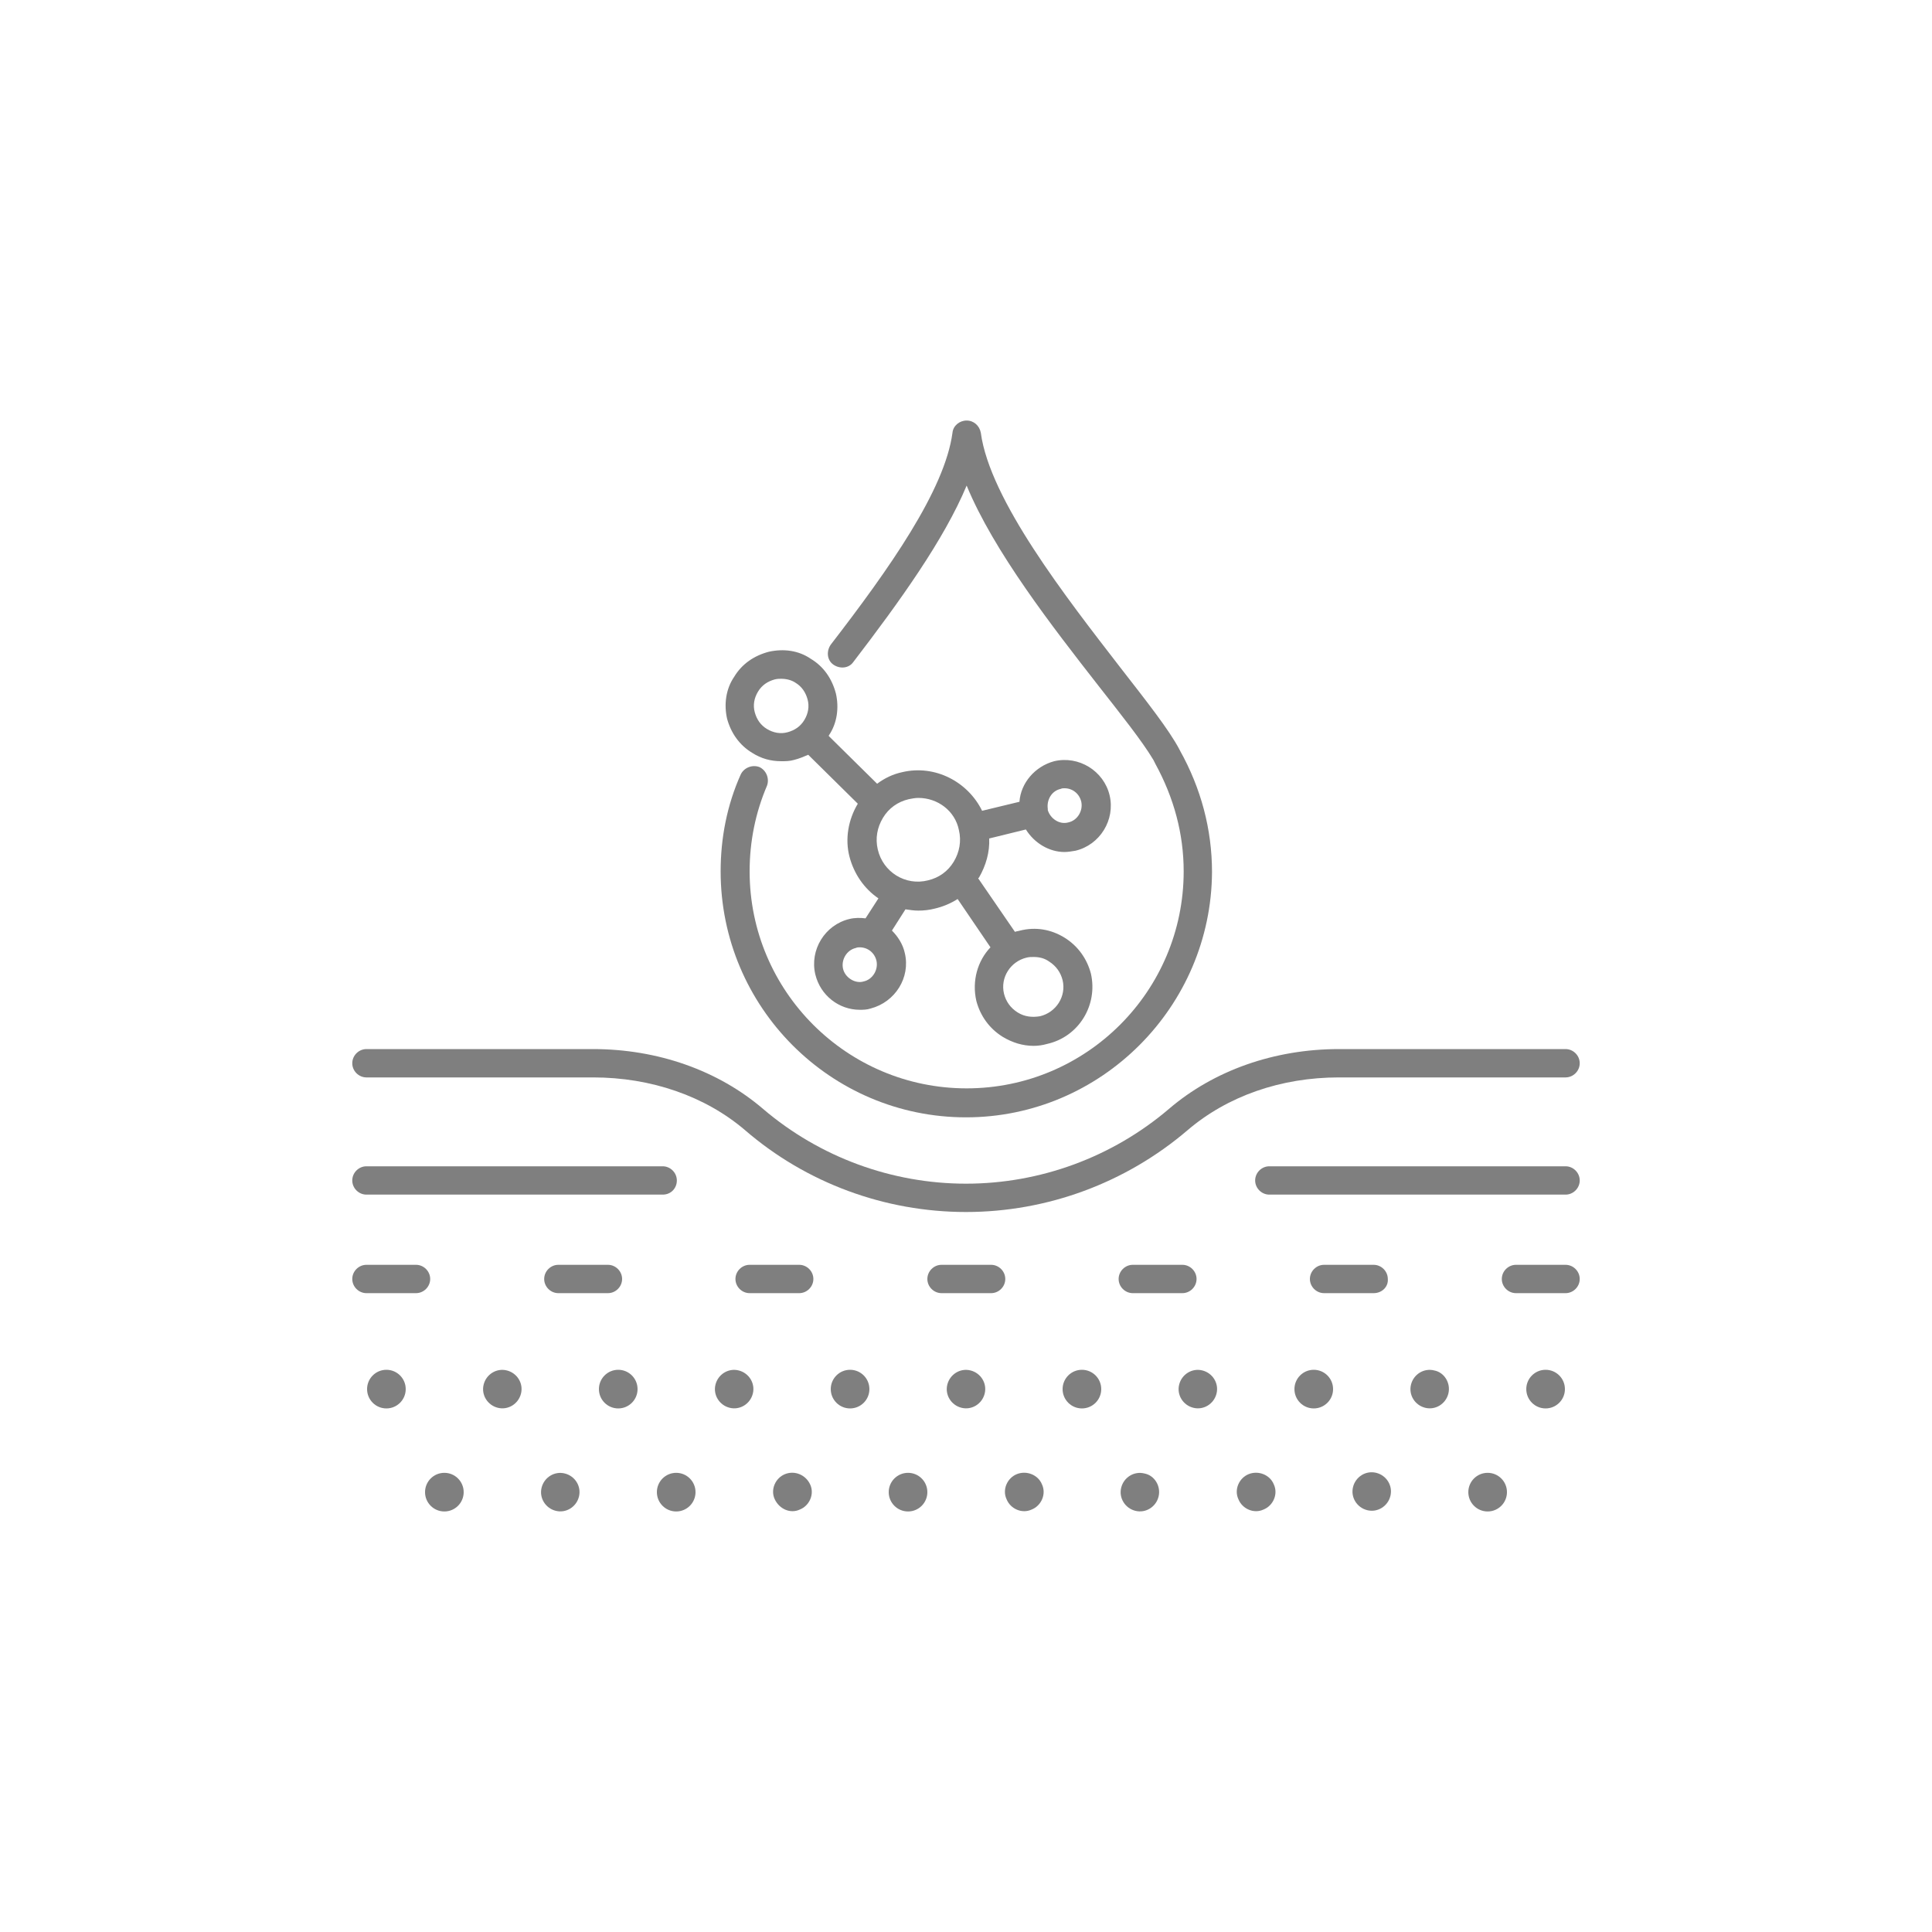
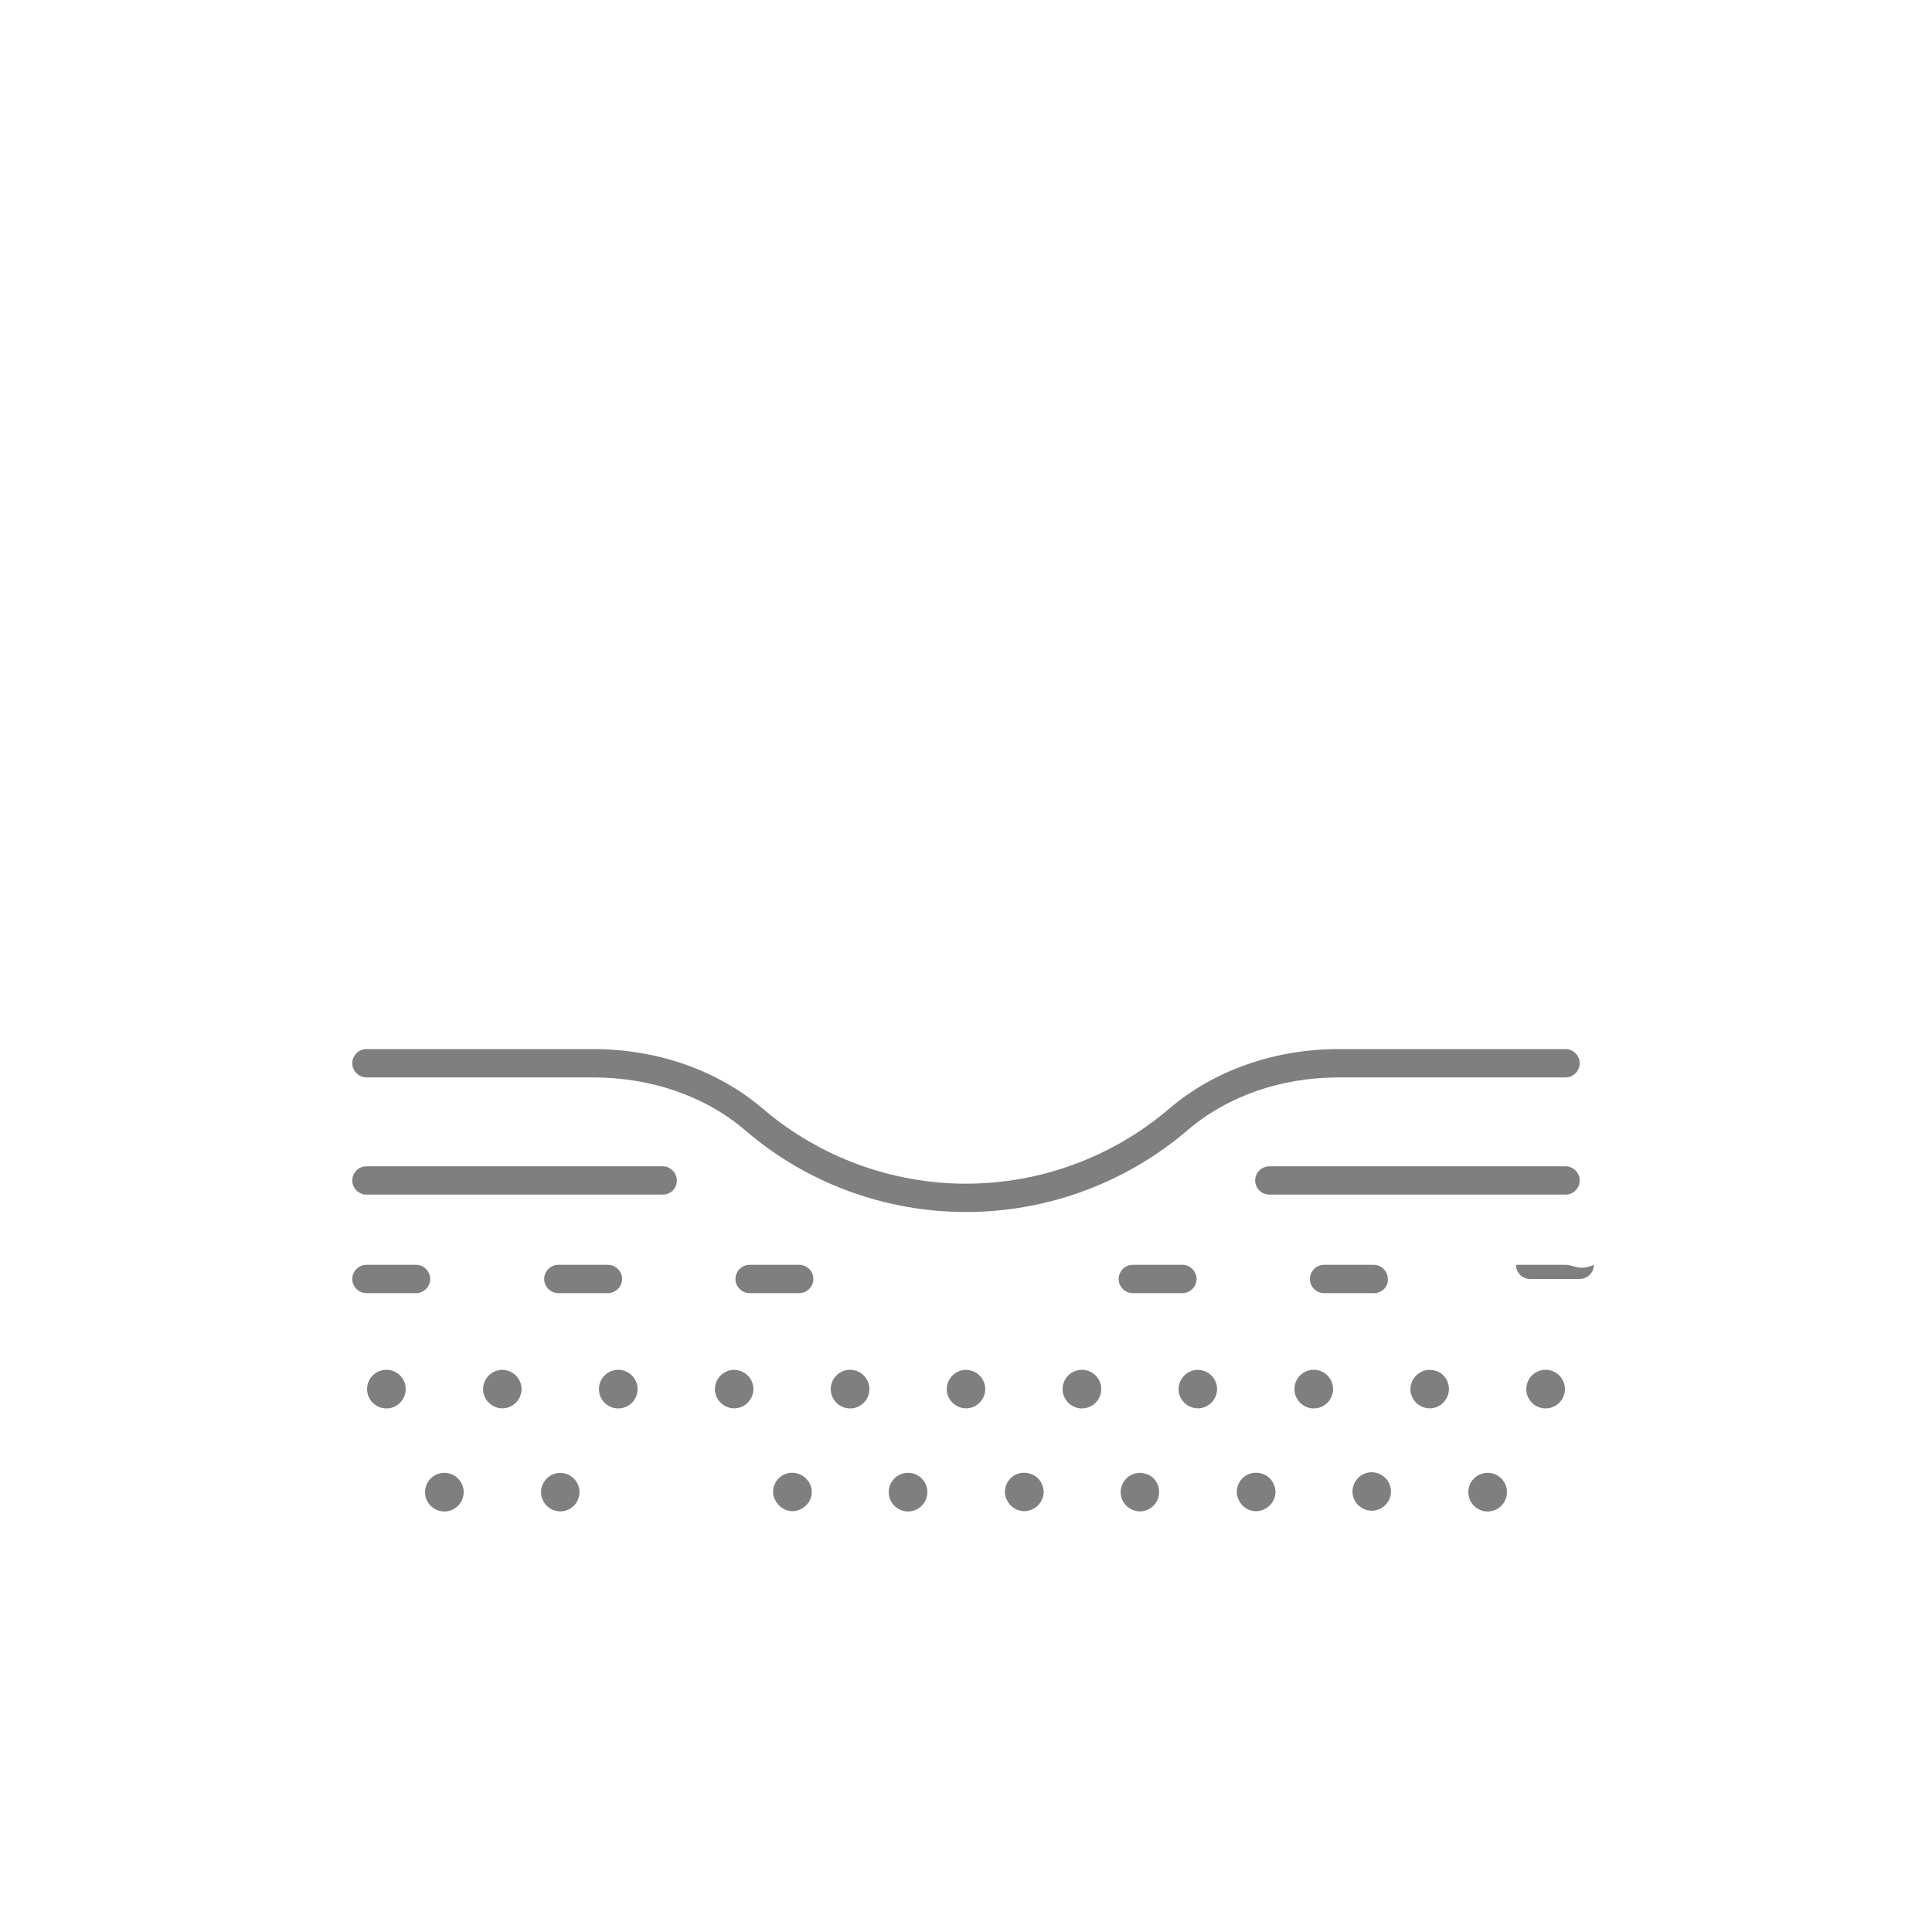
<svg xmlns="http://www.w3.org/2000/svg" version="1.0" id="圖層_1" x="0px" y="0px" viewBox="0 0 300 300" style="enable-background:new 0 0 300 300;" xml:space="preserve">
  <style type="text/css">
	.st0{fill:none;}
	.st1{fill:#7F7F7F;}
</style>
  <g>
    <g>
      <g id="_圖層_1">
        <g>
          <rect class="st0" width="300" height="300" />
        </g>
      </g>
    </g>
    <g>
-       <path class="st1" d="M150,173.5c21,0,38.1-17.2,38.2-38.1c0-6.6-1.7-13-5-18.9c0-0.1-0.1-0.1-0.1-0.2c-1.6-3-4.9-7.2-9.1-12.6    c-8.5-11-20.3-26.1-21.7-36.5c-0.2-1.1-1.1-1.9-2.2-1.9c-1.1,0-2.1,0.8-2.2,1.9c-1.2,8.9-9.8,21.1-18.9,32.9    c-0.7,1-0.6,2.4,0.4,3.1s2.4,0.6,3.1-0.4c7.2-9.4,14.1-19,17.6-27.4c4.2,10.2,13.3,21.9,20.4,31c3.6,4.6,6.8,8.6,8.6,11.6    c0.1,0.2,0.2,0.4,0.3,0.6c2.9,5.3,4.4,10.9,4.4,16.7c0,18.6-15.1,33.7-33.7,33.7c-18.6,0-33.7-15.1-33.7-33.7    c0-4.6,0.9-9.1,2.7-13.3c0.4-1.1-0.1-2.4-1.2-2.9c-1.1-0.4-2.4,0.1-2.9,1.2c-2.1,4.7-3.1,9.8-3.1,15    C111.9,156.4,129,173.5,150,173.5z" />
      <path class="st1" d="M56.9,167.3h35.2c9,0,17.4,2.9,23.6,8.2c9.5,8.2,21.7,12.7,34.3,12.7c12.6,0,24.8-4.5,34.4-12.7    c6.2-5.3,14.5-8.2,23.5-8.2h35.2c1.2,0,2.2-1,2.2-2.2c0-1.2-1-2.2-2.2-2.2h-35.2c-10,0-19.4,3.3-26.4,9.3    c-8.8,7.5-20,11.6-31.5,11.6s-22.7-4.1-31.5-11.6c-7-6-16.4-9.3-26.4-9.3H56.9c-1.2,0-2.2,1-2.2,2.2    C54.7,166.3,55.7,167.3,56.9,167.3z" />
      <circle class="st1" cx="60" cy="215.7" r="3" />
      <path class="st1" d="M78.7,212.8c-1.6-0.4-3.2,0.6-3.6,2.2c-0.4,1.6,0.6,3.2,2.2,3.6c1.6,0.4,3.2-0.6,3.6-2.2    S80.3,213.2,78.7,212.8z" />
      <circle class="st1" cx="96" cy="215.7" r="3" />
      <path class="st1" d="M114.7,212.8c-1.6-0.4-3.2,0.6-3.6,2.2s0.6,3.2,2.2,3.6c1.6,0.4,3.2-0.6,3.6-2.2    C117.3,214.8,116.3,213.2,114.7,212.8z" />
      <circle class="st1" cx="132" cy="215.7" r="3" />
      <path class="st1" d="M150.7,212.8c-1.6-0.4-3.2,0.6-3.6,2.2c-0.4,1.6,0.6,3.2,2.2,3.6c1.6,0.4,3.2-0.6,3.6-2.2    C153.3,214.8,152.3,213.2,150.7,212.8z" />
      <circle class="st1" cx="168" cy="215.7" r="3" />
      <path class="st1" d="M186.7,212.8c-1.6-0.4-3.2,0.6-3.6,2.2c-0.4,1.6,0.6,3.2,2.2,3.6c1.6,0.4,3.2-0.6,3.6-2.2    C189.3,214.8,188.3,213.2,186.7,212.8z" />
      <circle class="st1" cx="204" cy="215.7" r="3" />
      <path class="st1" d="M222.7,212.8c-1.6-0.4-3.2,0.6-3.6,2.2c-0.4,1.6,0.6,3.2,2.2,3.6c1.6,0.4,3.2-0.6,3.6-2.2    C225.3,214.8,224.3,213.1,222.7,212.8z" />
      <circle class="st1" cx="240" cy="215.7" r="3" />
      <circle class="st1" cx="69" cy="231.7" r="3" />
      <path class="st1" d="M87.7,228.8c-1.6-0.4-3.2,0.6-3.6,2.2c-0.4,1.6,0.6,3.2,2.2,3.6c1.6,0.4,3.2-0.6,3.6-2.2    C90.3,230.8,89.3,229.2,87.7,228.8z" />
-       <circle class="st1" cx="105" cy="231.7" r="3" />
      <path class="st1" d="M121.9,228.9c-1.5,0.6-2.3,2.4-1.6,3.9s2.4,2.3,3.9,1.6c1.5-0.6,2.3-2.4,1.6-3.9S123.4,228.3,121.9,228.9z" />
      <circle class="st1" cx="141" cy="231.7" r="3" />
      <path class="st1" d="M157.9,228.9c-1.5,0.6-2.3,2.4-1.6,3.9c0.6,1.5,2.4,2.3,3.9,1.6c1.5-0.6,2.3-2.4,1.6-3.9    C161.2,229,159.4,228.3,157.9,228.9z" />
      <path class="st1" d="M177.7,228.8c-1.6-0.4-3.2,0.6-3.6,2.2c-0.4,1.6,0.6,3.2,2.2,3.6c1.6,0.4,3.2-0.6,3.6-2.2    C180.3,230.8,179.3,229.1,177.7,228.8z" />
      <path class="st1" d="M193.9,228.9c-1.5,0.6-2.3,2.4-1.6,3.9c0.6,1.5,2.4,2.3,3.9,1.6c1.5-0.6,2.3-2.4,1.6-3.9    C197.2,229,195.4,228.3,193.9,228.9z" />
      <path class="st1" d="M213.7,228.7c-1.6-0.4-3.2,0.6-3.6,2.2c-0.4,1.6,0.6,3.2,2.2,3.6c1.6,0.4,3.2-0.6,3.6-2.2    C216.3,230.7,215.3,229.1,213.7,228.7z" />
      <circle class="st1" cx="231" cy="231.7" r="3" />
      <path class="st1" d="M56.9,185.5h46c1.3,0,2.2-1,2.2-2.2s-1-2.2-2.2-2.2h-46c-1.2,0-2.2,1-2.2,2.2S55.7,185.5,56.9,185.5z" />
      <path class="st1" d="M243.1,181.1h-46c-1.2,0-2.2,1-2.2,2.2s1,2.2,2.2,2.2h46c1.2,0,2.2-1,2.2-2.2S244.3,181.1,243.1,181.1z" />
      <path class="st1" d="M205.6,200.8h7.7c1.3,0,2.3-1,2.2-2.2c0-1.2-1-2.2-2.2-2.2h-7.7c-1.2,0-2.2,1-2.2,2.2    C203.4,199.8,204.4,200.8,205.6,200.8z" />
-       <path class="st1" d="M243.1,196.4h-7.7c-1.2,0-2.2,1-2.2,2.2c0,1.2,1,2.2,2.2,2.2h7.7c1.2,0,2.2-1,2.2-2.2    C245.3,197.4,244.3,196.4,243.1,196.4z" />
+       <path class="st1" d="M243.1,196.4h-7.7c0,1.2,1,2.2,2.2,2.2h7.7c1.2,0,2.2-1,2.2-2.2    C245.3,197.4,244.3,196.4,243.1,196.4z" />
      <path class="st1" d="M124.1,196.4h-7.7c-1.2,0-2.2,1-2.2,2.2c0,1.2,1,2.2,2.2,2.2h7.7c1.2,0,2.2-1,2.2-2.2    C126.3,197.4,125.3,196.4,124.1,196.4z" />
-       <path class="st1" d="M153.9,196.4h-7.7c-1.2,0-2.2,1-2.2,2.2c0,1.2,1,2.2,2.2,2.2h7.7c1.2,0,2.2-1,2.2-2.2    C156.1,197.4,155.1,196.4,153.9,196.4z" />
      <path class="st1" d="M175.9,200.8h7.7c1.2,0,2.2-1,2.2-2.2c0-1.2-1-2.2-2.2-2.2h-7.7c-1.2,0-2.2,1-2.2,2.2    C173.7,199.8,174.7,200.8,175.9,200.8z" />
      <path class="st1" d="M66.8,198.6c0-1.2-1-2.2-2.2-2.2h-7.7c-1.2,0-2.2,1-2.2,2.2c0,1.2,1,2.2,2.2,2.2h7.7    C65.8,200.8,66.8,199.8,66.8,198.6z" />
      <path class="st1" d="M86.7,196.4c-1.2,0-2.2,1-2.2,2.2c0,1.2,1,2.2,2.2,2.2h7.7c1.2,0,2.2-1,2.2-2.2c0-1.2-1-2.2-2.2-2.2H86.7z" />
-       <path class="st1" d="M116.8,116.9c1.4,0.9,2.9,1.3,4.5,1.3c0.7,0,1.3,0,2-0.2c0.8-0.2,1.5-0.5,2.2-0.8l7.7,7.6    c-1.5,2.5-2,5.5-1.3,8.2c0.7,2.7,2.3,5,4.5,6.5l-2,3.1c-0.8-0.1-1.7-0.1-2.5,0.1c-3.8,0.9-6.2,4.8-5.3,8.6    c0.8,3.3,3.7,5.5,6.9,5.5c0.5,0,1.1,0,1.7-0.2c3.8-1,6.2-4.8,5.3-8.6c-0.3-1.4-1.1-2.6-2-3.5l2.1-3.3c0.7,0.1,1.3,0.2,2,0.2    c0.9,0,1.7-0.1,2.5-0.3c1.3-0.3,2.5-0.8,3.6-1.5l5.1,7.5c-2,2.1-2.9,5.2-2.2,8.3c0.6,2.3,2,4.3,4.1,5.6c1.5,0.9,3.1,1.4,4.8,1.4    c0.7,0,1.4-0.1,2.1-0.3c4.9-1.1,7.9-6,6.8-10.9c-0.6-2.3-2-4.3-4.1-5.6c-2.1-1.3-4.5-1.7-6.9-1.1c-0.3,0.1-0.6,0.1-0.8,0.2    l-5.7-8.3c0,0,0-0.1,0.1-0.1c1.1-1.9,1.7-4,1.6-6.1l5.7-1.4c1.3,2.1,3.6,3.5,6,3.5c0.5,0,1.1-0.1,1.7-0.2c3.8-0.9,6.2-4.8,5.3-8.6    c-0.9-3.8-4.8-6.2-8.6-5.3c-3,0.8-5.2,3.4-5.4,6.3l-5.8,1.4c-2.2-4.5-7.3-7.2-12.4-6c-1.4,0.3-2.7,0.9-3.9,1.8l-7.5-7.4    c0,0,0,0,0-0.1c1.3-1.9,1.6-4.3,1.1-6.5c-0.6-2.3-1.9-4.2-3.9-5.4c-1.9-1.3-4.2-1.6-6.5-1.1c-2.3,0.6-4.2,1.9-5.4,3.9    c-1.3,1.9-1.6,4.3-1.1,6.5C113.5,113.8,114.8,115.7,116.8,116.9z M134.1,152.4c-1.3,0.4-2.9-0.6-3.2-2c-0.3-1.4,0.6-2.9,2-3.2    c0.2-0.1,0.4-0.1,0.6-0.1c1.2,0,2.3,0.8,2.6,2.1C136.4,150.6,135.5,152.1,134.1,152.4z M160.5,148.6c0.9,0,1.7,0.2,2.4,0.7    c1.1,0.7,1.8,1.7,2.1,2.9c0.6,2.5-1,5-3.5,5.6c-1.2,0.2-2.4,0.1-3.5-0.6c-1.1-0.7-1.8-1.7-2.1-2.9c-0.6-2.5,1-5,3.5-5.6    C159.8,148.6,160.1,148.6,160.5,148.6z M164.7,122.5c0.2-0.1,0.4-0.1,0.6-0.1c1.2,0,2.3,0.8,2.6,2.1c0.3,1.4-0.6,2.9-2,3.2    c-1.4,0.4-2.8-0.6-3.2-1.9c0-0.1,0-0.1,0-0.2c0,0,0,0,0,0C162.5,124.2,163.3,122.8,164.7,122.5z M141.1,124.1    c0.5-0.1,1-0.2,1.5-0.2c3,0,5.7,2,6.3,5c0.4,1.7,0.1,3.4-0.8,4.9c-0.9,1.5-2.3,2.5-4,2.9c-3.5,0.9-7-1.3-7.8-4.8    c-0.4-1.7-0.1-3.4,0.8-4.9C138,125.5,139.4,124.5,141.1,124.1z M117.7,107.4c0.6-1,1.5-1.6,2.6-1.9c0.4-0.1,0.7-0.1,1-0.1    c0.8,0,1.6,0.2,2.2,0.6c1,0.6,1.6,1.5,1.9,2.6c0.3,1.1,0.1,2.2-0.5,3.2c-0.6,1-1.5,1.6-2.6,1.9c-1.1,0.3-2.2,0.1-3.2-0.5    c-1-0.6-1.6-1.5-1.9-2.6C116.9,109.5,117.1,108.4,117.7,107.4z" />
    </g>
  </g>
</svg>